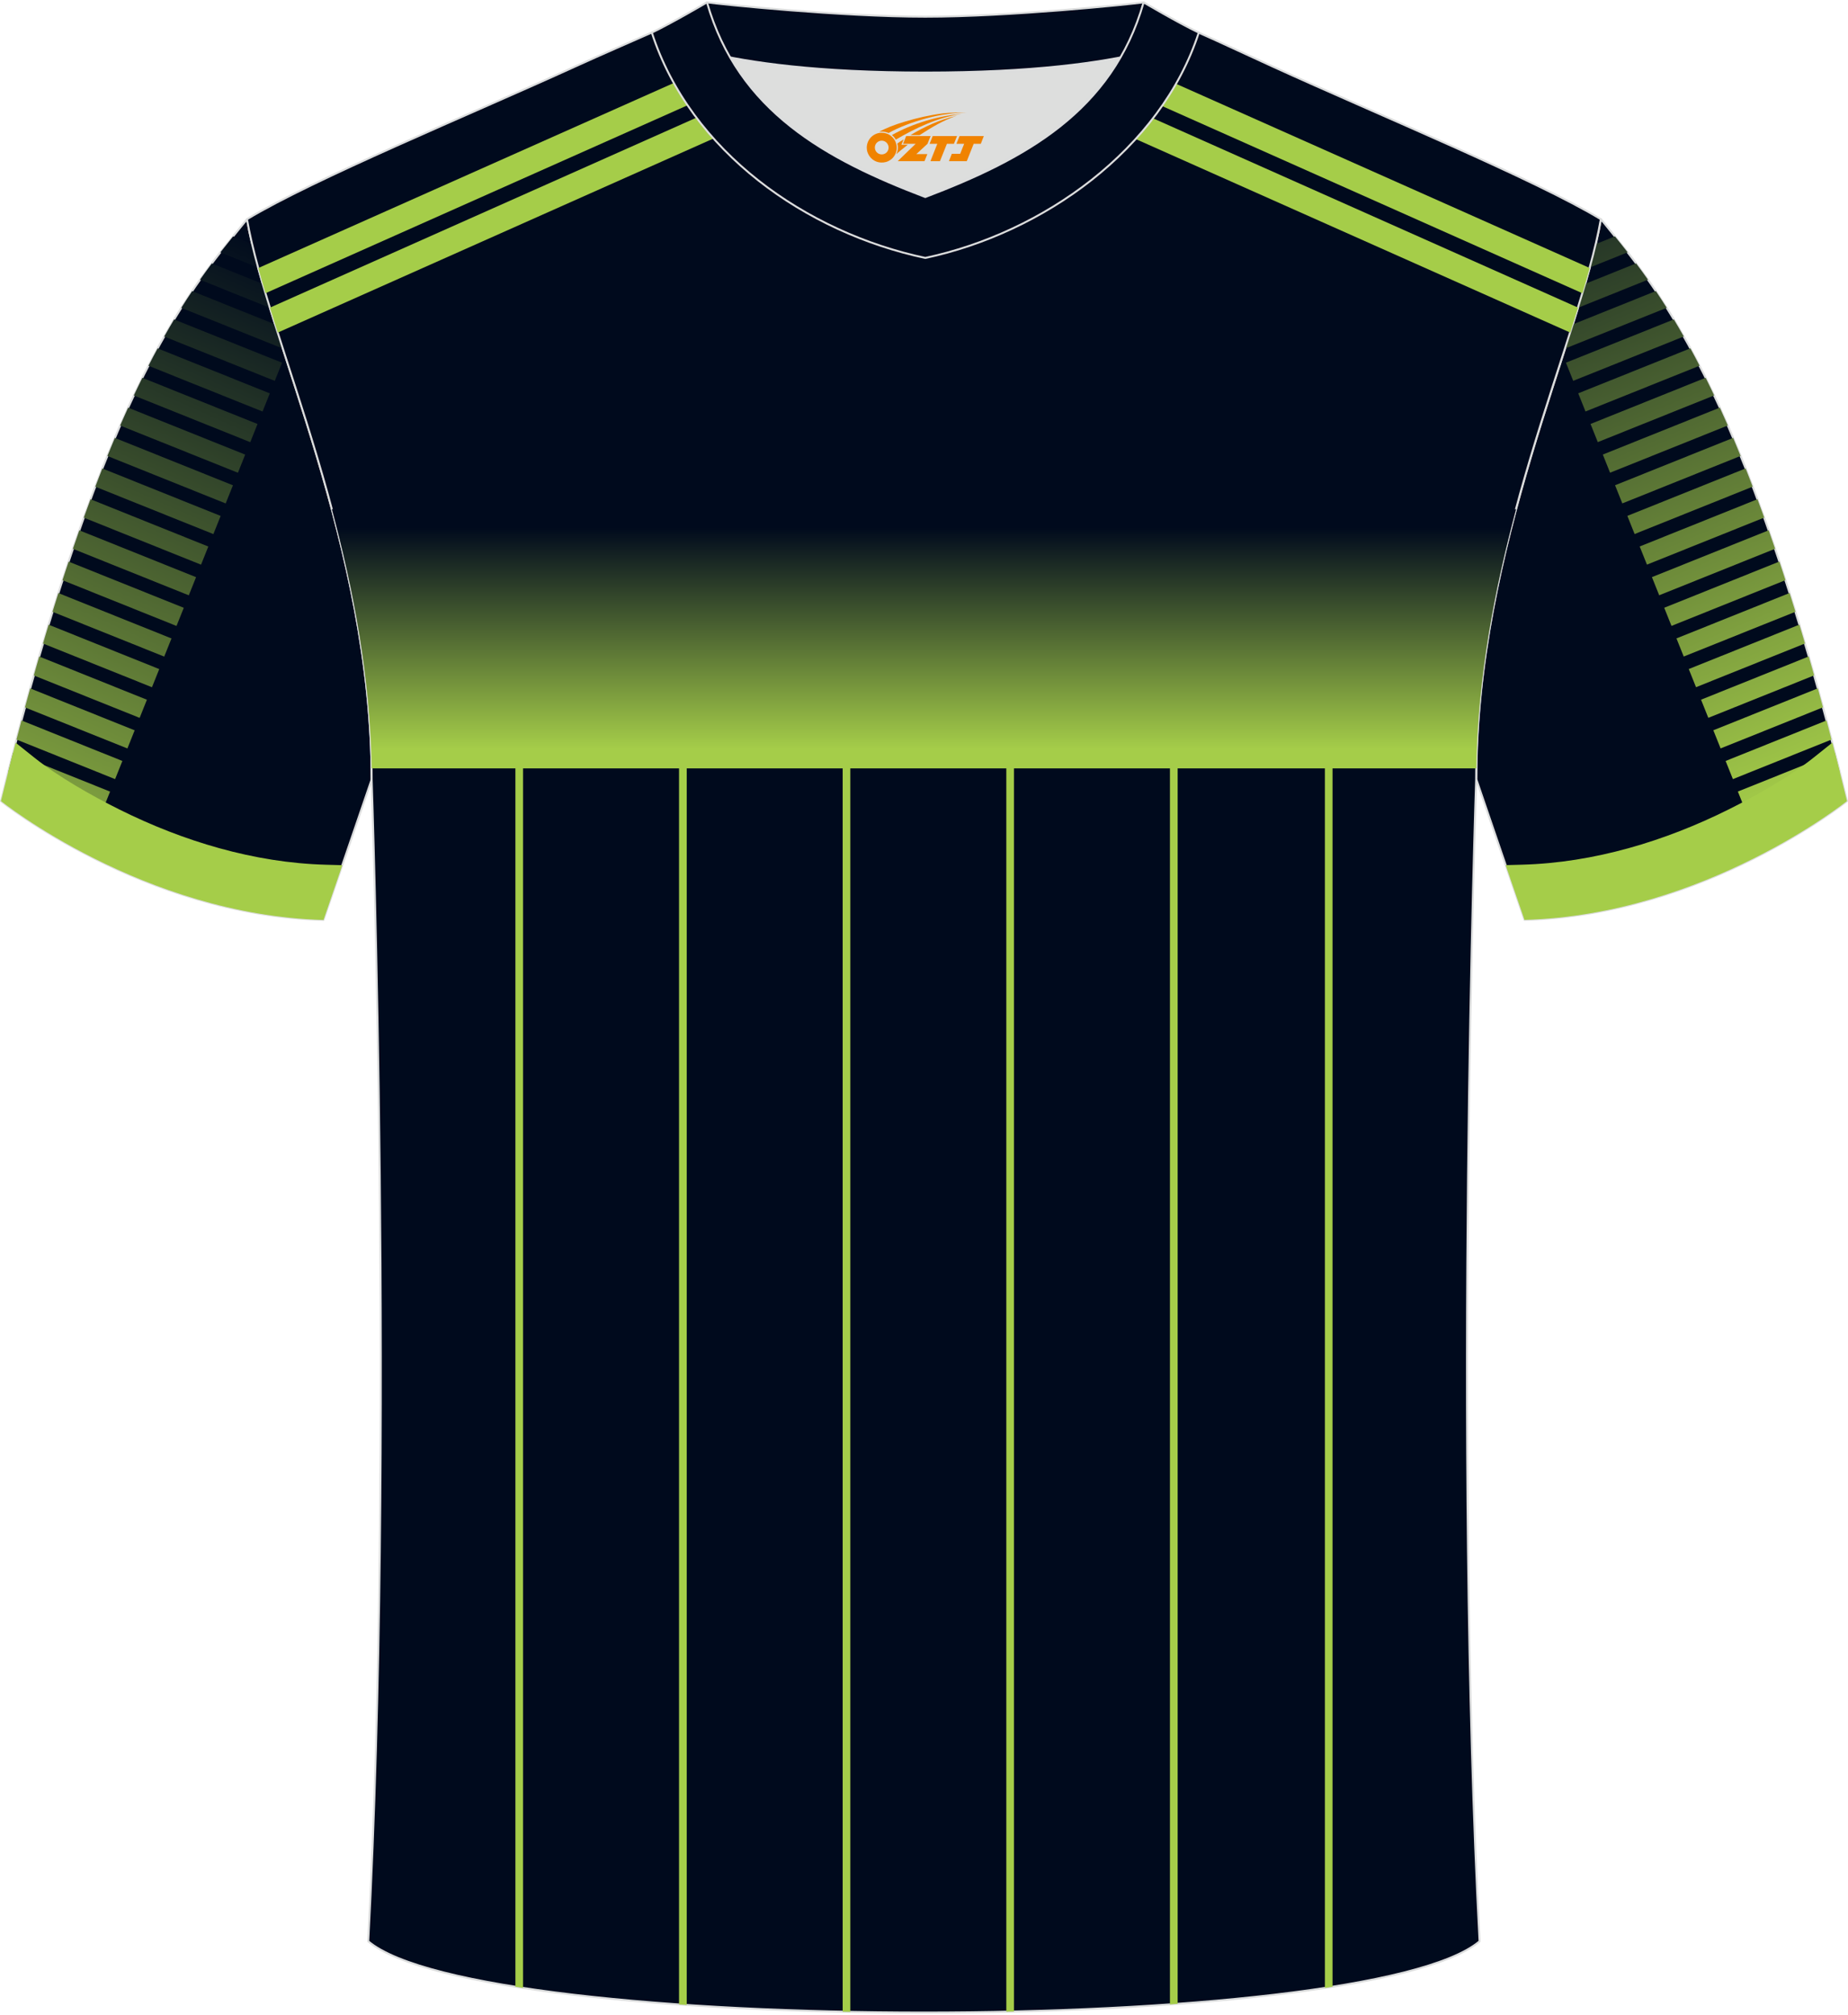
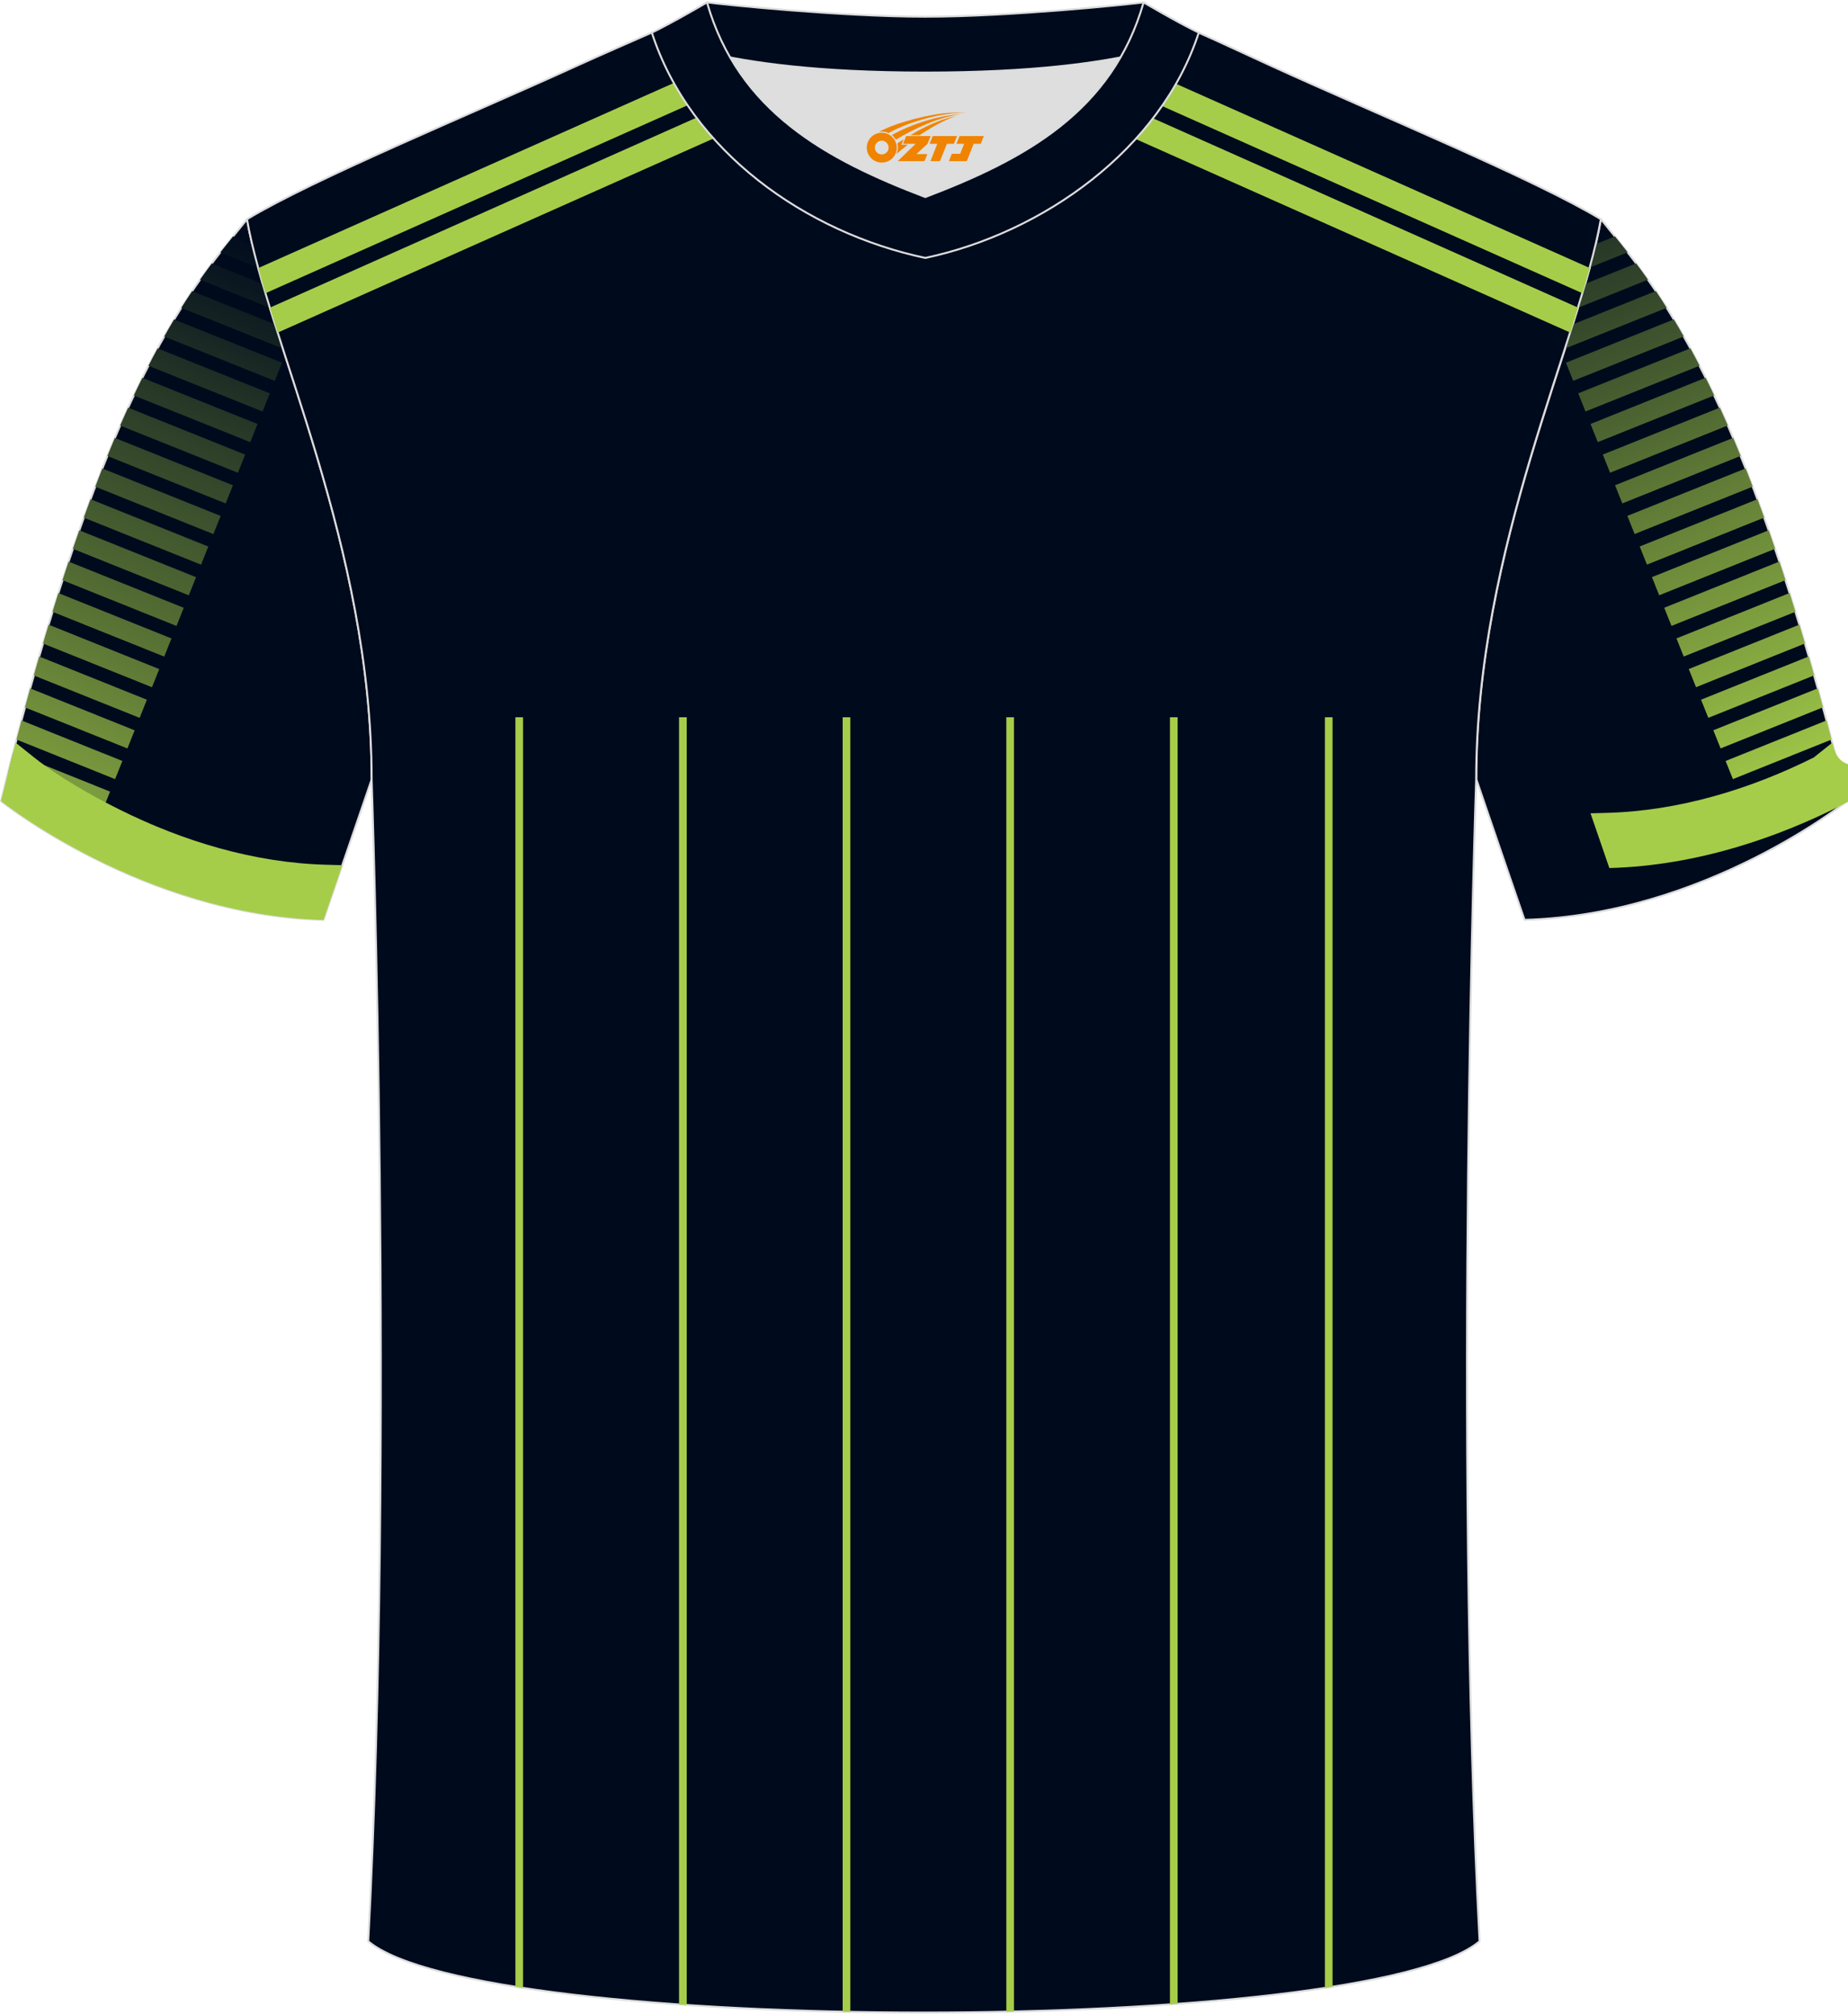
<svg xmlns="http://www.w3.org/2000/svg" version="1.1" x="0px" y="0px" width="378px" height="412px" viewBox="0 0 378.89 412.4" enable-background="new 0 0 378.89 412.4" xml:space="preserve">
  <g id="画板的参考线">
</g>
  <g id="图层_1">
    <g>
      <path fill-rule="evenodd" clip-rule="evenodd" fill="#000A1D" stroke="#DCDDDD" stroke-width="0.401" stroke-linecap="round" stroke-linejoin="round" stroke-miterlimit="22.926" d="    M328.24,44.64c10.22,12.78,29.31,32.36,50.45,119.26c0,0-29.14,23.34-66.12,24.35c0,0-7.16-20.79-9.88-28.79    C302.68,111.76,323.96,69.36,328.24,44.64z" />
      <g>
        <linearGradient id="SVGID_1_" gradientUnits="userSpaceOnUse" x1="371.537" y1="162.82" x2="309.406" y2="16.449">
          <stop offset="0" style="stop-color:#A5CD49" />
          <stop offset="1" style="stop-color:#000A1D" />
        </linearGradient>
        <path fill-rule="evenodd" clip-rule="evenodd" fill="url(#SVGID_1_)" d="M376.2,153.97l-19.89,7.98l1.49,3.72l19.39-7.78     C376.87,156.57,376.54,155.26,376.2,153.97L376.2,153.97z M331.1,48.16c0.83,1.02,1.7,2.1,2.61,3.27l-7.75,3.11     c0.45-1.66,0.86-3.26,1.23-4.81L331.1,48.16L331.1,48.16z M335.45,53.7l-10.44,4.19c-0.46,1.59-0.96,3.23-1.48,4.91l14.35-5.76     C337.05,55.86,336.24,54.75,335.45,53.7L335.45,53.7z M339.49,59.37c0.73,1.08,1.47,2.22,2.23,3.43l-20.83,8.35     c0.54-1.69,1.07-3.34,1.58-4.95L339.49,59.37L339.49,59.37z M343.18,65.18l-22.12,8.87l1.49,3.72l22.67-9.09     C344.53,67.46,343.85,66.29,343.18,65.18L343.18,65.18z M346.57,71.11l-22.99,9.22l1.49,3.72l23.39-9.38     C347.82,73.43,347.19,72.25,346.57,71.11L346.57,71.11z M349.7,77.14c0.58,1.16,1.16,2.37,1.75,3.62l-23.86,9.57l-1.49-3.72     L349.7,77.14L349.7,77.14z M352.61,83.26c0.54,1.18,1.09,2.41,1.64,3.66l-24.14,9.68l-1.49-3.72L352.61,83.26L352.61,83.26z      M355.34,89.46l-24.21,9.71l1.49,3.72l24.25-9.73C356.36,91.89,355.85,90.66,355.34,89.46L355.34,89.46z M357.9,95.72     l-24.25,9.73l1.49,3.72l24.21-9.71C358.87,98.18,358.38,96.93,357.9,95.72L357.9,95.72z M360.33,102.03     c0.46,1.23,0.92,2.48,1.38,3.77l-24.04,9.64l-1.49-3.72L360.33,102.03L360.33,102.03z M362.63,108.4     c0.43,1.24,0.87,2.5,1.31,3.79l-23.76,9.53l-1.49-3.72L362.63,108.4L362.63,108.4z M364.82,114.81l-23.61,9.47l1.49,3.72     l23.37-9.38C365.65,117.33,365.23,116.06,364.82,114.81L364.82,114.81z M366.91,121.26l-23.19,9.3l1.49,3.72l22.9-9.18     C367.71,123.79,367.31,122.52,366.91,121.26L366.91,121.26z M368.92,127.74c0.38,1.26,0.77,2.55,1.15,3.86l-22.34,8.96     l-1.49-3.72L368.92,127.74L368.92,127.74z M370.84,134.26c0.37,1.27,0.74,2.56,1.11,3.88l-21.7,8.7l-1.49-3.72L370.84,134.26     L370.84,134.26z M372.7,140.8l-21.42,8.59l1.49,3.72l20.99-8.42C373.41,143.38,373.05,142.08,372.7,140.8L372.7,140.8z      M374.48,147.38c0.34,1.29,0.69,2.59,1.03,3.91l-20.22,8.11l-1.49-3.72L374.48,147.38z" />
-         <path fill-rule="evenodd" clip-rule="evenodd" fill="#A5CD49" d="M375.68,151.93l-3.81,3.04c-4.96,3.96-11.77,7.81-17.4,10.62     c-13.12,6.54-27.69,10.95-42.41,11.35l-3.36,0.09c2.1,6.12,3.86,11.22,3.86,11.22c36.98-1.01,66.12-24.35,66.12-24.35     C377.68,159.75,376.68,155.77,375.68,151.93z" />
+         <path fill-rule="evenodd" clip-rule="evenodd" fill="#A5CD49" d="M375.68,151.93l-3.81,3.04c-13.12,6.54-27.69,10.95-42.41,11.35l-3.36,0.09c2.1,6.12,3.86,11.22,3.86,11.22c36.98-1.01,66.12-24.35,66.12-24.35     C377.68,159.75,376.68,155.77,375.68,151.93z" />
      </g>
      <path fill-rule="evenodd" clip-rule="evenodd" fill="#000A1D" stroke="#DCDDDD" stroke-width="0.401" stroke-linecap="round" stroke-linejoin="round" stroke-miterlimit="22.926" d="    M50.65,44.64C40.43,57.42,21.34,77.01,0.2,163.9c0,0,29.14,23.34,66.12,24.36c0,0,7.16-20.79,9.88-28.79    C76.2,111.76,54.93,69.36,50.65,44.64z" />
      <g>
        <linearGradient id="SVGID_2_" gradientUnits="userSpaceOnUse" x1="-7.678" y1="194.886" x2="57.019" y2="49.574">
          <stop offset="0" style="stop-color:#A5CD49" />
          <stop offset="1" style="stop-color:#000A1D" />
        </linearGradient>
        <path fill-rule="evenodd" clip-rule="evenodd" fill="url(#SVGID_2_)" d="M2.68,153.98l19.89,7.98l-1.49,3.72L1.69,157.9     C2.02,156.58,2.35,155.27,2.68,153.98L2.68,153.98z M47.79,48.17c-0.83,1.02-1.7,2.11-2.61,3.27l7.76,3.11     c-0.45-1.66-0.86-3.26-1.23-4.81L47.79,48.17L47.79,48.17z M43.43,53.71l10.45,4.19c0.46,1.59,0.96,3.23,1.48,4.91L41,57.05     C41.83,55.87,42.65,54.75,43.43,53.71L43.43,53.71z M39.4,59.38c-0.73,1.08-1.47,2.22-2.23,3.43L58,71.16     c-0.54-1.69-1.07-3.34-1.59-4.96L39.4,59.38L39.4,59.38z M35.7,65.19l22.13,8.87l-1.49,3.72l-22.67-9.09     C34.35,67.47,35.04,66.3,35.7,65.19L35.7,65.19z M32.32,71.12l23,9.22l-1.49,3.72l-23.39-9.38     C31.07,73.44,31.7,72.26,32.32,71.12L32.32,71.12z M29.19,77.15c-0.58,1.16-1.16,2.37-1.75,3.62l23.87,9.57l1.49-3.72     L29.19,77.15L29.19,77.15z M26.27,83.27c-0.54,1.18-1.09,2.4-1.64,3.66l24.15,9.68l1.49-3.72L26.27,83.27L26.27,83.27z      M23.55,89.47l24.21,9.71l-1.49,3.72l-24.25-9.73C22.53,91.9,23.04,90.67,23.55,89.47L23.55,89.47z M20.98,95.73l24.26,9.73     l-1.49,3.72l-24.21-9.71C20.02,98.19,20.5,96.94,20.98,95.73L20.98,95.73z M18.56,102.04c-0.46,1.23-0.92,2.48-1.38,3.77     l24.04,9.64l1.49-3.72L18.56,102.04L18.56,102.04z M16.26,108.41c-0.43,1.24-0.87,2.5-1.31,3.79l23.76,9.53l1.49-3.72     L16.26,108.41L16.26,108.41z M14.07,114.82l23.61,9.47l-1.49,3.72l-23.38-9.38C13.24,117.34,13.65,116.07,14.07,114.82     L14.07,114.82z M11.97,121.27l23.19,9.3l-1.49,3.72l-22.9-9.18C11.18,123.8,11.58,122.52,11.97,121.27L11.97,121.27z      M9.97,127.75c-0.38,1.26-0.77,2.55-1.15,3.86l22.34,8.96l1.49-3.72L9.97,127.75L9.97,127.75z M8.04,134.27     c-0.37,1.27-0.74,2.56-1.11,3.88l21.7,8.7l1.49-3.72L8.04,134.27L8.04,134.27z M6.19,140.81l21.42,8.59l-1.49,3.72L5.12,144.7     C5.48,143.39,5.84,142.09,6.19,140.81L6.19,140.81z M4.41,147.38c-0.34,1.29-0.69,2.59-1.03,3.91l20.22,8.11l1.49-3.72     L4.41,147.38z" />
        <path fill-rule="evenodd" clip-rule="evenodd" fill="#A5CD49" d="M3.21,151.94l3.81,3.04c4.96,3.96,11.77,7.81,17.4,10.62     c13.12,6.54,27.69,10.95,42.41,11.35l3.36,0.09c-2.1,6.12-3.86,11.23-3.86,11.23C29.34,187.24,0.2,163.9,0.2,163.9     C1.21,159.76,2.21,155.78,3.21,151.94z" />
      </g>
      <path fill-rule="evenodd" clip-rule="evenodd" fill="#000A1D" stroke="#DCDDDD" stroke-width="0.401" stroke-linecap="round" stroke-linejoin="round" stroke-miterlimit="22.926" d="    M75.5,397.6c5.37-101.2,0.7-238.13,0.7-238.13c0-47.71-21.29-90.1-25.56-114.83c13.66-8.25,45.38-21.3,67.28-31.29    c5.56-2.53,11.71-5.19,15.69-6.95c17.56-0.32,25.39,1.25,55.66,1.25l0.32,0c30.26,0,38.61-1.57,56.16-1.25    c3.99,1.76,9.62,4.42,15.18,6.95c21.92,10,53.63,23.05,67.28,31.29c-4.28,24.71-25.56,67.11-25.56,114.83    c0,0-4.67,136.93,0.7,238.13C280.26,417.07,98.62,417.07,75.5,397.6z" />
      <g>
        <g>
          <path fill-rule="evenodd" clip-rule="evenodd" fill="#A5CD49" d="M105.67,146.72h1.57v260.44c-0.53-0.08-1.05-0.16-1.57-0.25      V146.72z" />
          <polygon fill-rule="evenodd" clip-rule="evenodd" fill="#A5CD49" points="139.22,146.72 140.8,146.72 140.8,410.65       139.22,410.54     " />
          <path fill-rule="evenodd" clip-rule="evenodd" fill="#A5CD49" d="M172.77,146.72h1.57v265.34c-0.53-0.01-1.05-0.02-1.57-0.03      V146.72z" />
          <path fill-rule="evenodd" clip-rule="evenodd" fill="#A5CD49" d="M206.32,146.72h1.57v265.27c-0.52,0.01-1.05,0.02-1.57,0.03      V146.72z" />
          <polygon fill-rule="evenodd" clip-rule="evenodd" fill="#A5CD49" points="239.87,146.72 241.45,146.72 241.45,410.41       239.87,410.53     " />
          <path fill-rule="evenodd" clip-rule="evenodd" fill="#A5CD49" d="M271.64,146.72h1.57v260.19c-0.52,0.08-1.04,0.17-1.57,0.25      V146.72z" />
        </g>
        <linearGradient id="SVGID_3_" gradientUnits="userSpaceOnUse" x1="189.441" y1="153.231" x2="189.441" y2="107.844">
          <stop offset="0" style="stop-color:#A5CD49" />
          <stop offset="1" style="stop-color:#000A1D" />
        </linearGradient>
-         <path fill-rule="evenodd" clip-rule="evenodd" fill="url(#SVGID_3_)" d="M68.05,104.09h242.78c-4.37,16.33-7.87,34.29-8.14,53.11     H76.19C75.93,138.38,72.42,120.42,68.05,104.09z" />
        <g>
          <path fill-rule="evenodd" clip-rule="evenodd" fill="#A5CD49" d="M52.96,54.65l106.91-47.6c3.57,0.15,7.53,0.3,12.17,0.41      L54.44,59.81C53.91,58.04,53.41,56.32,52.96,54.65z" />
          <path fill-rule="evenodd" clip-rule="evenodd" fill="#A5CD49" d="M55.34,62.77L179.26,7.59c3.06,0.04,6.38,0.06,10.03,0.06      l0.32,0c0.89,0,1.76,0,2.61,0L56.95,67.88C56.39,66.13,55.85,64.43,55.34,62.77z" />
        </g>
        <g>
          <path fill-rule="evenodd" clip-rule="evenodd" fill="#A5CD49" d="M325.93,54.64L219.04,7.06c-3.59,0.15-7.56,0.3-12.18,0.41      l117.58,52.35C324.97,58.04,325.47,56.31,325.93,54.64z" />
          <path fill-rule="evenodd" clip-rule="evenodd" fill="#A5CD49" d="M323.54,62.76L199.63,7.59c-3.06,0.04-6.38,0.06-10.02,0.06      l-0.32,0c-0.89,0-1.77,0-2.62,0l135.27,60.23C322.49,66.13,323.03,64.43,323.54,62.76z" />
        </g>
      </g>
      <path fill-rule="evenodd" clip-rule="evenodd" fill="#DDDEDD" stroke="#DCDDDD" stroke-width="1.002" stroke-linecap="round" stroke-linejoin="round" stroke-miterlimit="22.926" d="    M149.69,11.49c8.47,14.65,23.44,22.32,40.01,28.6c16.59-6.3,31.55-13.95,40.01-28.61c-8.67,1.66-21.5,3.1-40.01,3.1    C171.19,14.59,158.36,13.16,149.69,11.49z" />
      <path fill-rule="evenodd" clip-rule="evenodd" fill="#5A595A" d="M189.71,3.14c-17.32,0-41.87-2.54-44.76-2.94    c0,0-5.54,4.47-11.31,6.2c0,0,11.81,8.19,56.07,8.19c44.26,0,56.07-8.19,56.07-8.19c-5.77-1.72-11.31-6.2-11.31-6.2    C231.56,0.6,207.02,3.14,189.71,3.14z" />
      <path fill-rule="evenodd" clip-rule="evenodd" fill="#000A1D" stroke="#DCDDDD" stroke-width="0.401" stroke-linecap="round" stroke-linejoin="round" stroke-miterlimit="22.926" d="    M189.71,3.14c-17.32,0-41.87-2.54-44.76-2.94c0,0-5.54,4.47-11.31,6.2c0,0,11.81,8.19,56.07,8.19c44.26,0,56.07-8.19,56.07-8.19    c-5.77-1.72-11.31-6.2-11.31-6.2C231.56,0.6,207.02,3.14,189.71,3.14z" />
      <path fill-rule="evenodd" clip-rule="evenodd" fill="#5A595A" d="M189.71,52.58c24.01-5.09,48.25-22.16,56.07-46.18    c-4.44-2.13-11.31-6.2-11.31-6.2c-6.41,22.38-24.35,32.14-44.76,39.9c-20.37-7.75-38.35-17.56-44.76-39.9c0,0-6.87,4.06-11.31,6.2    C141.55,30.8,165.3,47.41,189.71,52.58z" />
      <path fill-rule="evenodd" clip-rule="evenodd" fill="#000A1D" stroke="#DCDDDD" stroke-width="0.401" stroke-linecap="round" stroke-linejoin="round" stroke-miterlimit="22.926" d="    M189.71,52.58c24.01-5.09,48.25-22.16,56.07-46.18c-4.44-2.13-11.31-6.2-11.31-6.2c-6.41,22.38-24.35,32.14-44.76,39.9    c-20.37-7.75-38.35-17.56-44.76-39.9c0,0-6.87,4.06-11.31,6.2C141.55,30.8,165.3,47.41,189.71,52.58z" />
    </g>
  </g>
  <g id="图层_x0020_1">
    <path fill="#F08300" d="M177.89,31c0.416,1.136,1.472,1.984,2.752,2.032c0.144,0,0.304,0,0.448-0.016h0.016   c0.016,0,0.064,0,0.128-0.016c0.032,0,0.048-0.016,0.08-0.016c0.064-0.016,0.144-0.032,0.224-0.048c0.016,0,0.016,0,0.032,0   c0.192-0.048,0.4-0.112,0.576-0.208c0.192-0.096,0.4-0.224,0.608-0.384c0.672-0.56,1.104-1.408,1.104-2.352   c0-0.224-0.032-0.448-0.08-0.672l0,0C183.73,29.12,183.68,28.95,183.6,28.77C183.13,27.68,182.05,26.92,180.78,26.92C179.09,26.92,177.71,28.29,177.71,29.99C177.71,30.34,177.77,30.68,177.89,31L177.89,31L177.89,31z M182.19,30.02L182.19,30.02C182.16,30.8,181.5,31.4,180.72,31.36C179.93,31.33,179.34,30.68,179.37,29.89c0.032-0.784,0.688-1.376,1.472-1.344   C181.61,28.58,182.22,29.25,182.19,30.02L182.19,30.02z" />
    <polygon fill="#F08300" points="196.22,27.6 ,195.58,29.19 ,194.14,29.19 ,192.72,32.74 ,190.77,32.74 ,192.17,29.19 ,190.59,29.19    ,191.23,27.6" />
    <path fill="#F08300" d="M198.19,22.87c-1.008-0.096-3.024-0.144-5.056,0.112c-2.416,0.304-5.152,0.912-7.616,1.664   C183.47,25.25,181.6,25.97,180.25,26.74C180.45,26.71,180.64,26.69,180.83,26.69c0.48,0,0.944,0.112,1.36,0.288   C186.29,24.66,193.49,22.61,198.19,22.87L198.19,22.87L198.19,22.87z" />
    <path fill="#F08300" d="M183.66,28.34c4-2.368,8.88-4.672,13.488-5.248c-4.608,0.288-10.224,2-14.288,4.304   C183.18,27.65,183.45,27.97,183.66,28.34C183.66,28.34,183.66,28.34,183.66,28.34z" />
    <polygon fill="#F08300" points="201.71,27.6 ,201.09,29.19 ,199.63,29.19 ,198.22,32.74 ,197.76,32.74 ,196.25,32.74 ,194.56,32.74    ,195.15,31.24 ,196.86,31.24 ,197.68,29.19 ,196.09,29.19 ,196.73,27.6" />
    <polygon fill="#F08300" points="190.8,27.6 ,190.16,29.19 ,187.87,31.3 ,190.13,31.3 ,189.55,32.74 ,184.06,32.74 ,187.73,29.19    ,185.15,29.19 ,185.79,27.6" />
    <path fill="#F08300" d="M196.08,23.46c-3.376,0.752-6.464,2.192-9.424,3.952h1.888C190.97,25.84,193.31,24.41,196.08,23.46z    M185.28,28.28C184.65,28.66,184.59,28.71,183.98,29.12c0.064,0.256,0.112,0.544,0.112,0.816c0,0.496-0.112,0.976-0.32,1.392   c0.176-0.16,0.32-0.304,0.432-0.4c0.272-0.24,0.768-0.64,1.6-1.296l0.32-0.256H184.8l0,0L185.28,28.28L185.28,28.28L185.28,28.28z" />
  </g>
</svg>